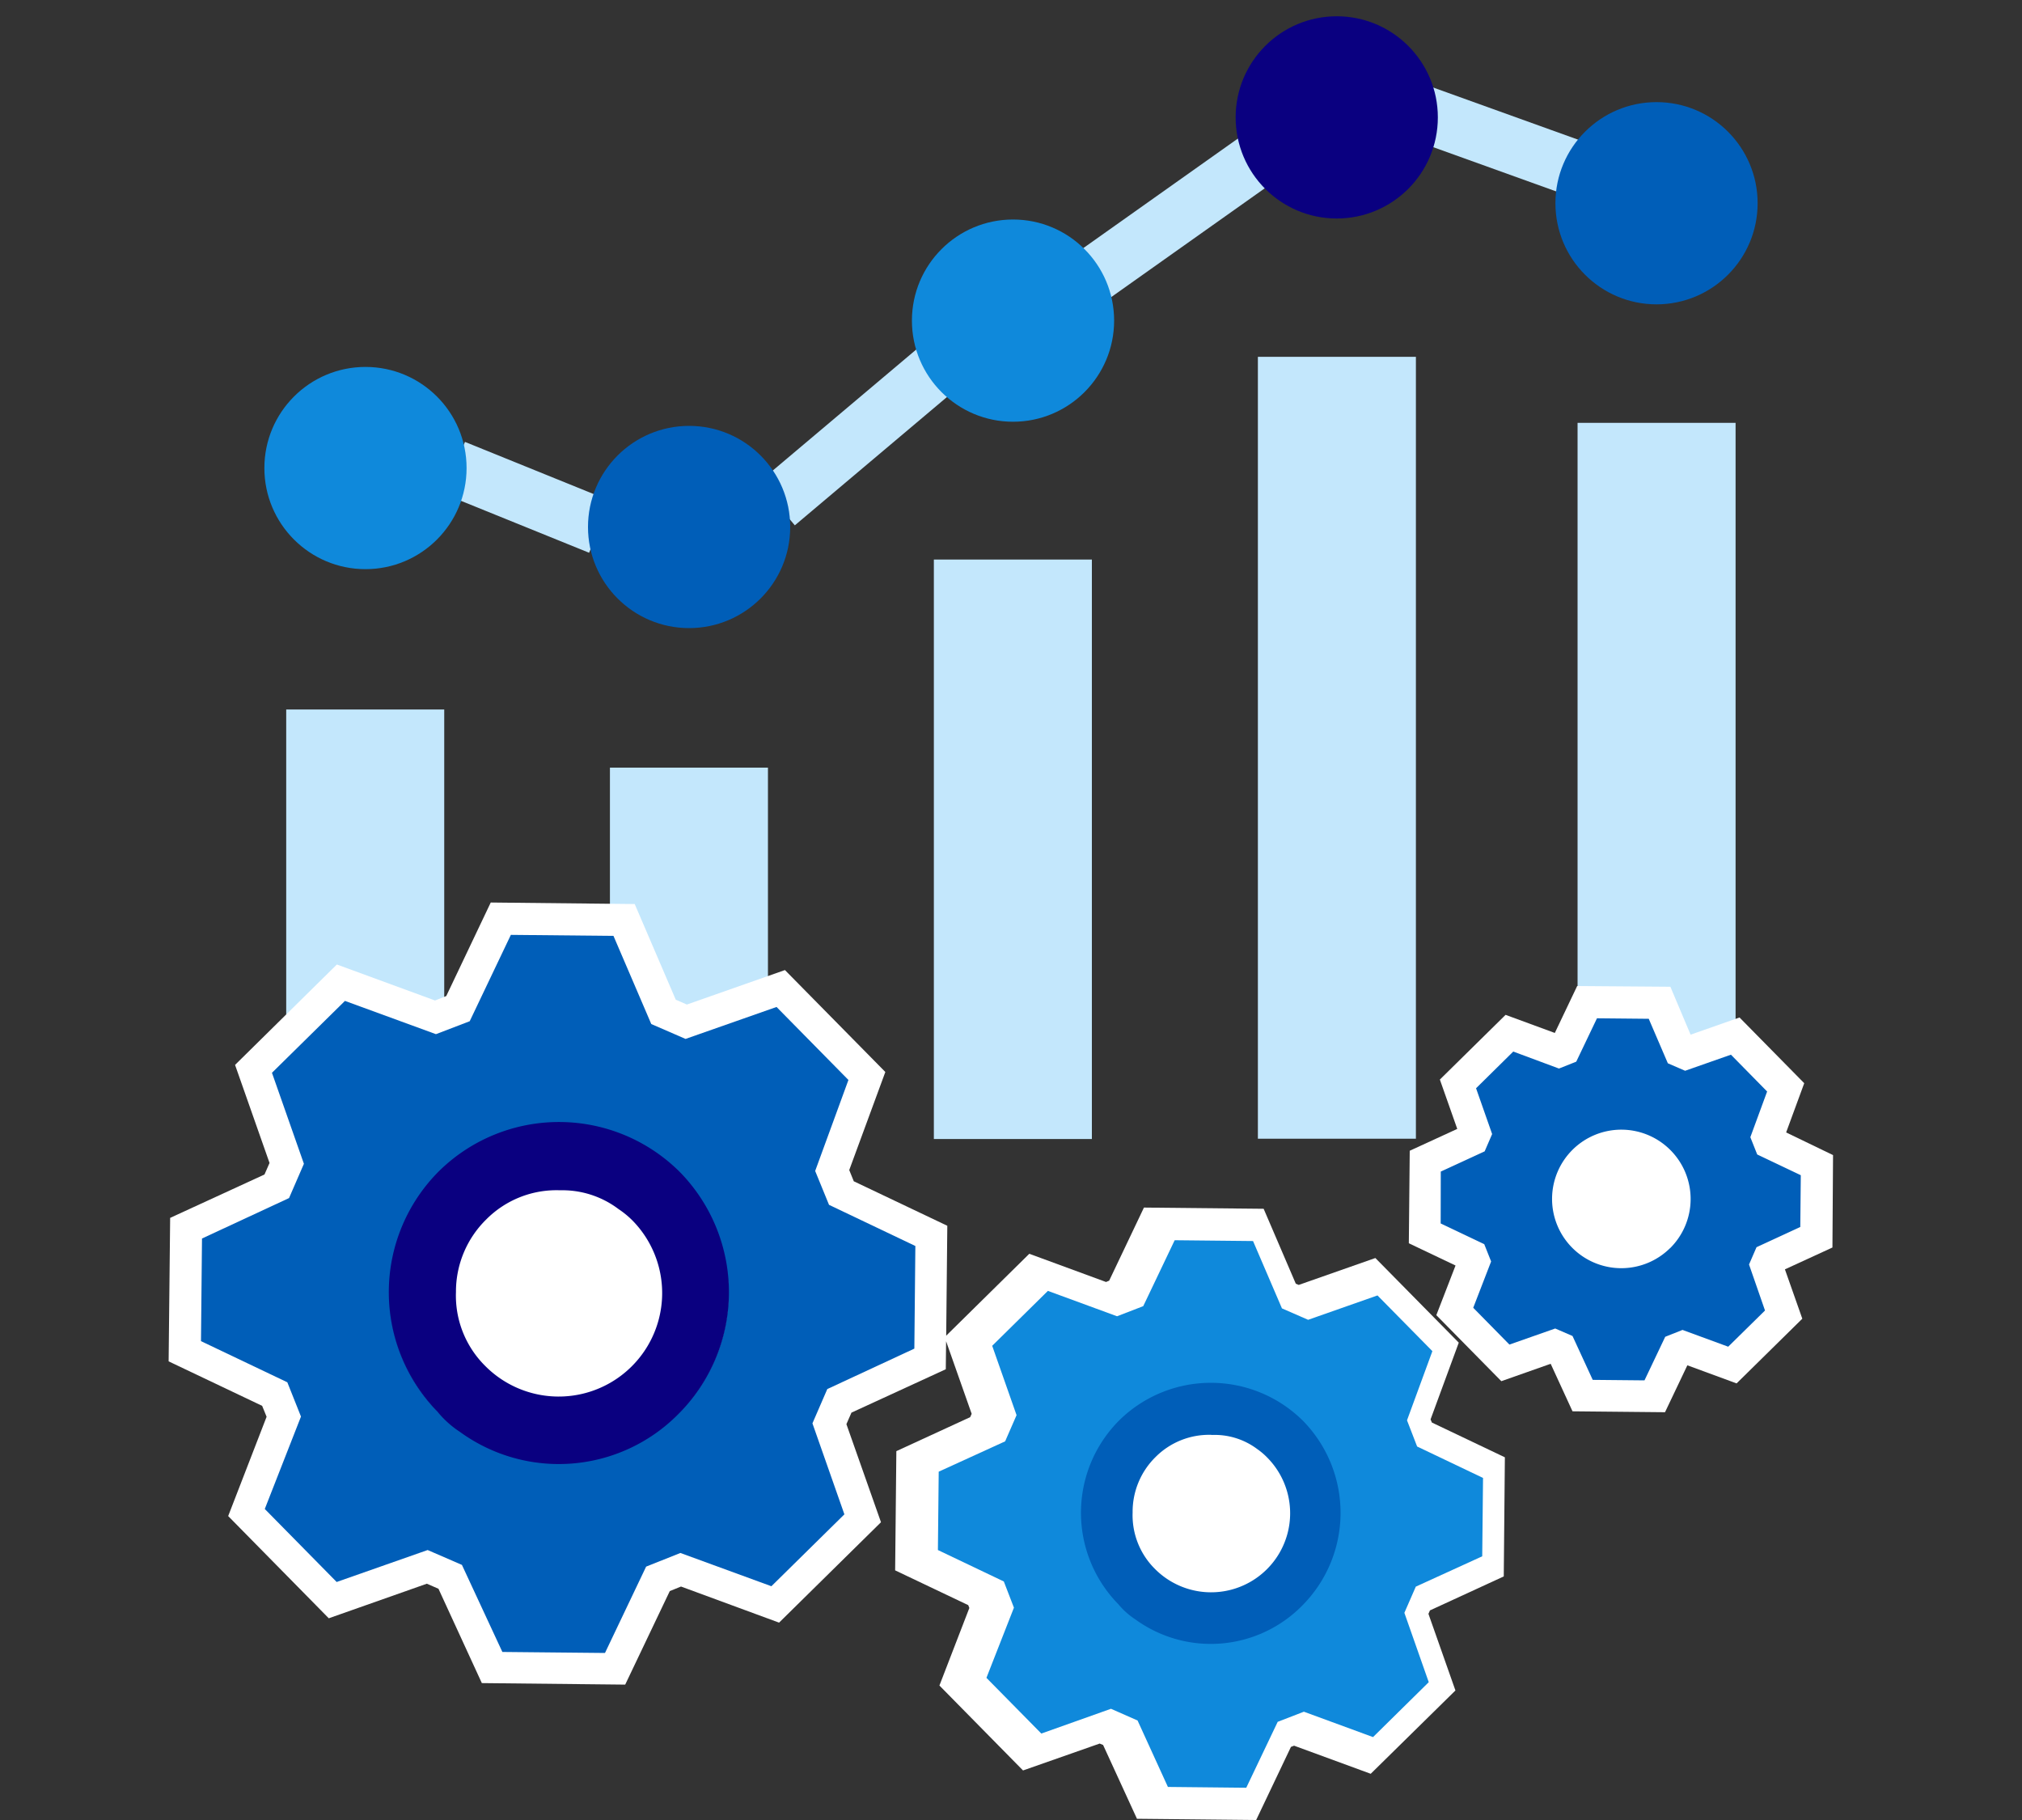
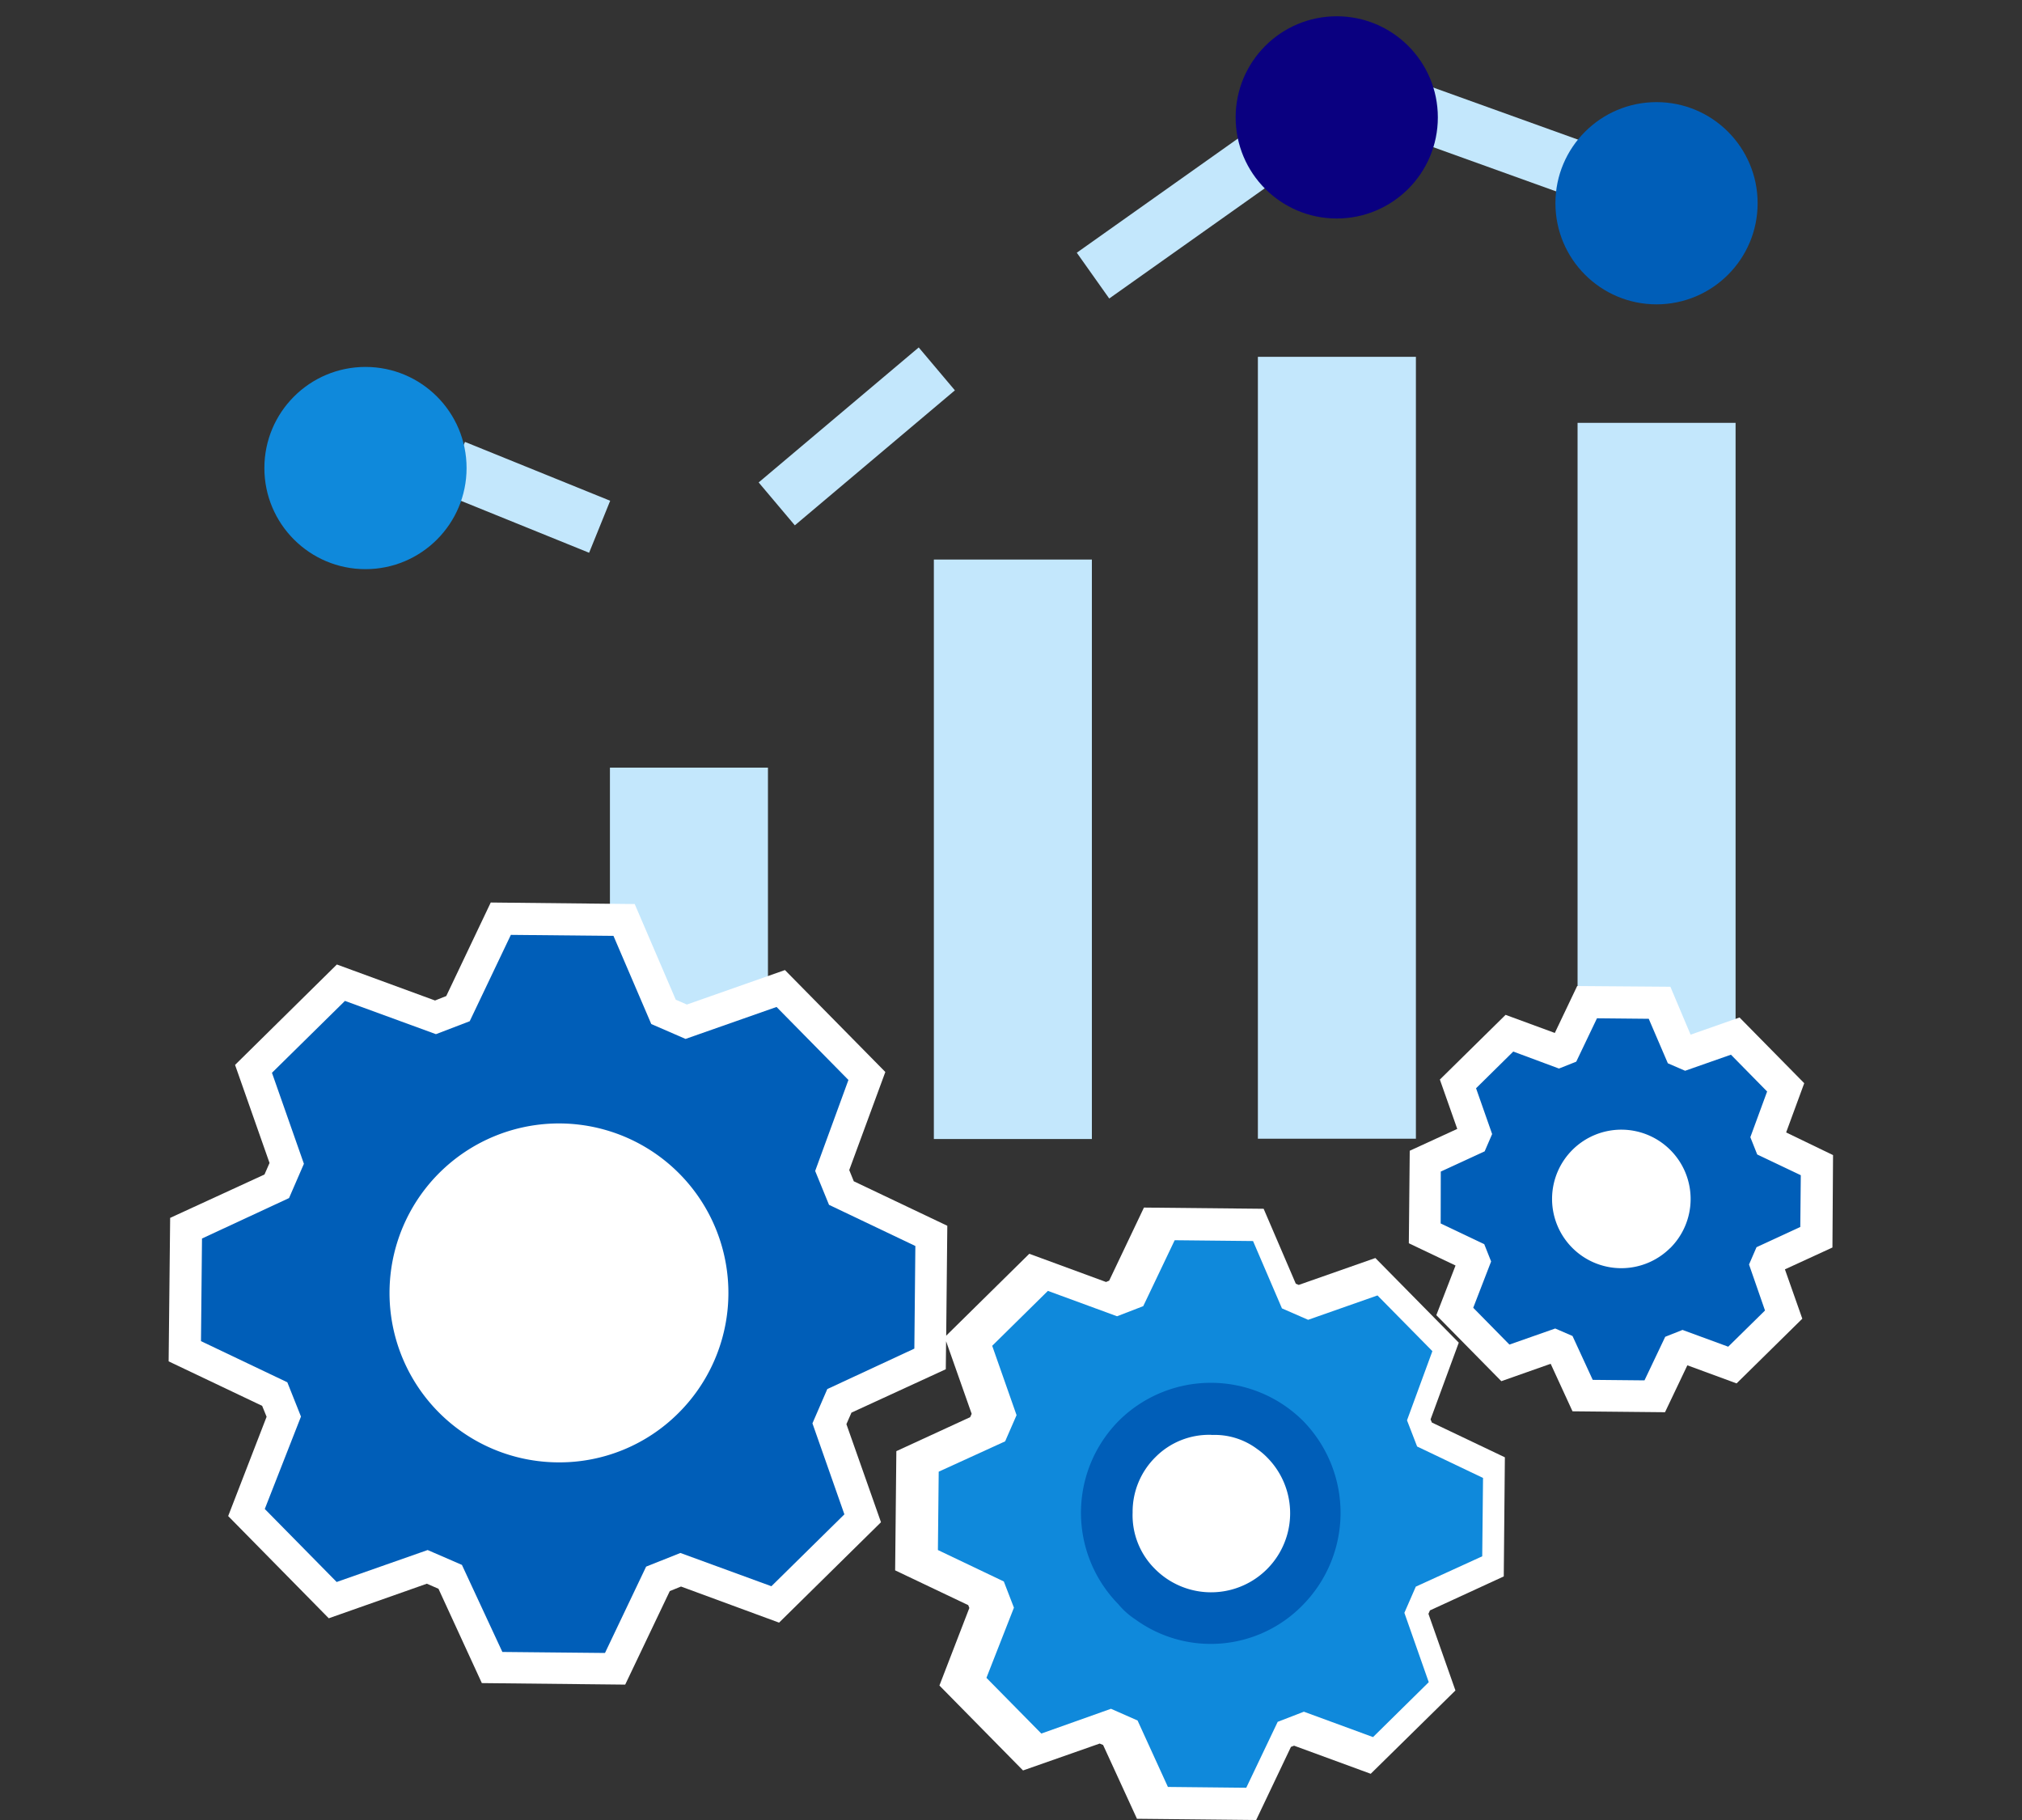
<svg xmlns="http://www.w3.org/2000/svg" id="design" viewBox="0 0 200 180">
  <rect x="0" y="0" width="200" height="180" fill="#333333" stroke="none" />
  <defs>
    <style>.cls-1{fill:#c3e7fc;}.cls-2{fill:#0f89db;}.cls-3{fill:#0a0080;}.cls-4{fill:#005eb8;}.cls-5{fill:#fff;}</style>
  </defs>
  <title>use-cases</title>
  <rect class="cls-1" x="124.42" y="35.29" width="15.63" height="77.33" />
  <rect class="cls-1" x="156.04" y="41.82" width="15.63" height="70.81" />
  <rect class="cls-1" x="92.37" y="55.34" width="15.63" height="57.31" />
  <rect class="cls-1" x="60.33" y="75.92" width="15.63" height="36.73" />
-   <rect class="cls-1" x="28.31" y="70.17" width="15.63" height="42.48" />
  <rect class="cls-1" x="49.36" y="41.44" width="5.55" height="15.5" transform="translate(-13.04 79.03) rotate(-67.94)" />
  <rect class="cls-1" x="74.39" y="40.38" width="20.71" height="5.55" transform="translate(-7.86 64.8) rotate(-40.14)" />
  <rect class="cls-1" x="106.29" y="18.77" width="19.74" height="5.55" transform="translate(8.93 71.13) rotate(-35.32)" />
  <rect class="cls-1" x="144.44" y="3.69" width="5.55" height="19.74" transform="translate(84.62 147.5) rotate(-70.21)" />
  <circle class="cls-2" cx="36.15" cy="46.29" r="10" />
-   <circle class="cls-2" cx="100.2" cy="31.71" r="10" />
  <circle class="cls-3" cx="132.22" cy="11.61" r="10" />
-   <circle class="cls-4" cx="68.16" cy="52.12" r="10" />
  <circle class="cls-4" cx="163.85" cy="20.1" r="10" />
  <path class="cls-5" d="M181.31,114.24,176.67,112l1.79-4.87-6.4-6.5-4.84,1.7-2-4.74L156,97.52l-2.21,4.64-4.87-1.79-6.5,6.4,1.72,4.88-4.7,2.16-.09,9.15,4.62,2.2-1.9,4.91,6.43,6.53,4.88-1.72,2.16,4.7,9.15.09,2.21-4.64,4.87,1.79,6.5-6.4-1.72-4.88,4.7-2.16Z" />
  <polygon class="cls-5" points="141.5 140.38 144.29 132.79 136.04 124.42 128.46 127.08 128.17 126.96 124.99 119.55 113.15 119.43 109.71 126.66 109.4 126.79 101.81 124 93.59 132.1 93.7 121.23 84.45 116.83 84 115.72 87.57 106.02 77.64 95.94 67.94 99.35 66.84 98.87 62.78 89.41 48.54 89.26 44.14 98.51 43.03 98.95 33.32 95.39 23.25 105.32 26.66 115.02 26.16 116.16 16.83 120.45 16.68 134.64 25.93 139.04 26.37 140.12 22.57 149.94 32.52 160.05 42.22 156.63 43.37 157.13 47.66 166.46 61.84 166.61 66.25 157.36 67.36 156.91 77.06 160.48 87.14 150.55 83.72 140.85 84.22 139.71 93.55 135.42 93.58 132.65 96.11 139.83 95.96 140.16 88.66 143.52 88.54 155.31 95.77 158.75 95.88 159.03 92.92 166.7 101.19 175.1 108.77 172.44 109.11 172.58 112.46 179.88 124.25 180 127.69 172.77 128 172.65 135.58 175.43 143.96 167.19 141.29 159.61 141.44 159.27 148.74 155.91 148.85 144.13 141.63 140.69 141.5 140.38" />
  <path class="cls-4" d="M29.77,140.1l-1.35-3.39-8.54-4.07.1-10.15,8.61-4,1.47-3.39-3.16-9,7.22-7.11,9,3.29L46.46,101l4.07-8.54,10.15.1,3.74,8.72,3.39,1.47,9-3.16,7.11,7.22-3.29,9L82,119.16l8.54,4.07-.1,10.15-8.61,4-1.47,3.39,3.16,9-7.22,7.11-9-3.29-3.39,1.35-4.07,8.54-10.15-.1-4-8.61-3.39-1.47-9,3.16-7.11-7.22Z" />
  <path class="cls-5" d="M55.29,144.63a16.76,16.76,0,1,1,11.78-4.84A16.64,16.64,0,0,1,55.29,144.63Z" />
  <circle class="cls-5" cx="55.29" cy="127.88" r="13.59" transform="translate(-73.91 75.76) rotate(-44.65)" />
-   <path class="cls-3" d="M43.29,139.64a16.92,16.92,0,0,1,.16-23.84h0a16.92,16.92,0,0,1,23.84.16,17,17,0,0,1-.23,23.93,16.62,16.62,0,0,1-21.56,1.73A9.78,9.78,0,0,1,43.29,139.64ZM55.4,117.72a9.78,9.78,0,0,0-7.3,2.88h0a10,10,0,0,0-3,7.18,9.78,9.78,0,0,0,2.88,7.3,10.23,10.23,0,0,0,14.56-14.39,8.86,8.86,0,0,0-1.36-1.11A9.21,9.21,0,0,0,55.4,117.72Z" />
  <path class="cls-4" d="M178.07,121.35l.05-5.12-4.31-2.05-.68-1.71,1.66-4.52-3.58-3.64-4.53,1.59-1.71-.74-1.89-4.4-5.12-.05L155.91,105l-1.71.68L149.68,104,146,107.63l1.59,4.53-.74,1.71-4.34,2L142.5,121l4.31,2.05.68,1.71-1.77,4.58,3.58,3.64,4.53-1.59,1.71.74,2,4.34,5.12.05,2.05-4.31,1.71-.68,4.52,1.66,3.64-3.58L173,125.06l.74-1.71Zm-12.89,2.1a6.85,6.85,0,1,1,.06-9.69A6.85,6.85,0,0,1,165.18,123.46Z" />
  <path class="cls-2" d="M100.29,159l-1-2.59-6.52-3.11.08-7.75,6.57-3,1.13-2.59-2.41-6.86,5.51-5.43,6.84,2.51,2.59-1,3.11-6.52,7.75.08,2.86,6.66,2.59,1.13,6.86-2.41,5.43,5.51-2.51,6.84,1,2.59,6.52,3.11-.08,7.75-6.57,3-1.13,2.59,2.41,6.86-5.51,5.43-6.84-2.51-2.59,1-3.11,6.52-7.75-.08-3-6.57L109.89,169,103,171.45l-5.43-5.51Z" />
  <circle class="cls-5" cx="119.78" cy="149.67" r="10.38" transform="translate(-70.62 127.37) rotate(-44.65)" />
  <path class="cls-4" d="M110.61,158.65a12.92,12.92,0,0,1,.12-18.2h0a12.92,12.92,0,0,1,18.2.12,13,13,0,0,1-.17,18.27,12.69,12.69,0,0,1-16.46,1.32A7.47,7.47,0,0,1,110.61,158.65Zm9.25-16.74a7.47,7.47,0,0,0-5.57,2.2h0a7.59,7.59,0,0,0-2.26,5.48,7.47,7.47,0,0,0,2.2,5.57,7.82,7.82,0,0,0,11.12-11,6.76,6.76,0,0,0-1-.85A7,7,0,0,0,119.86,141.92Z" />
</svg>